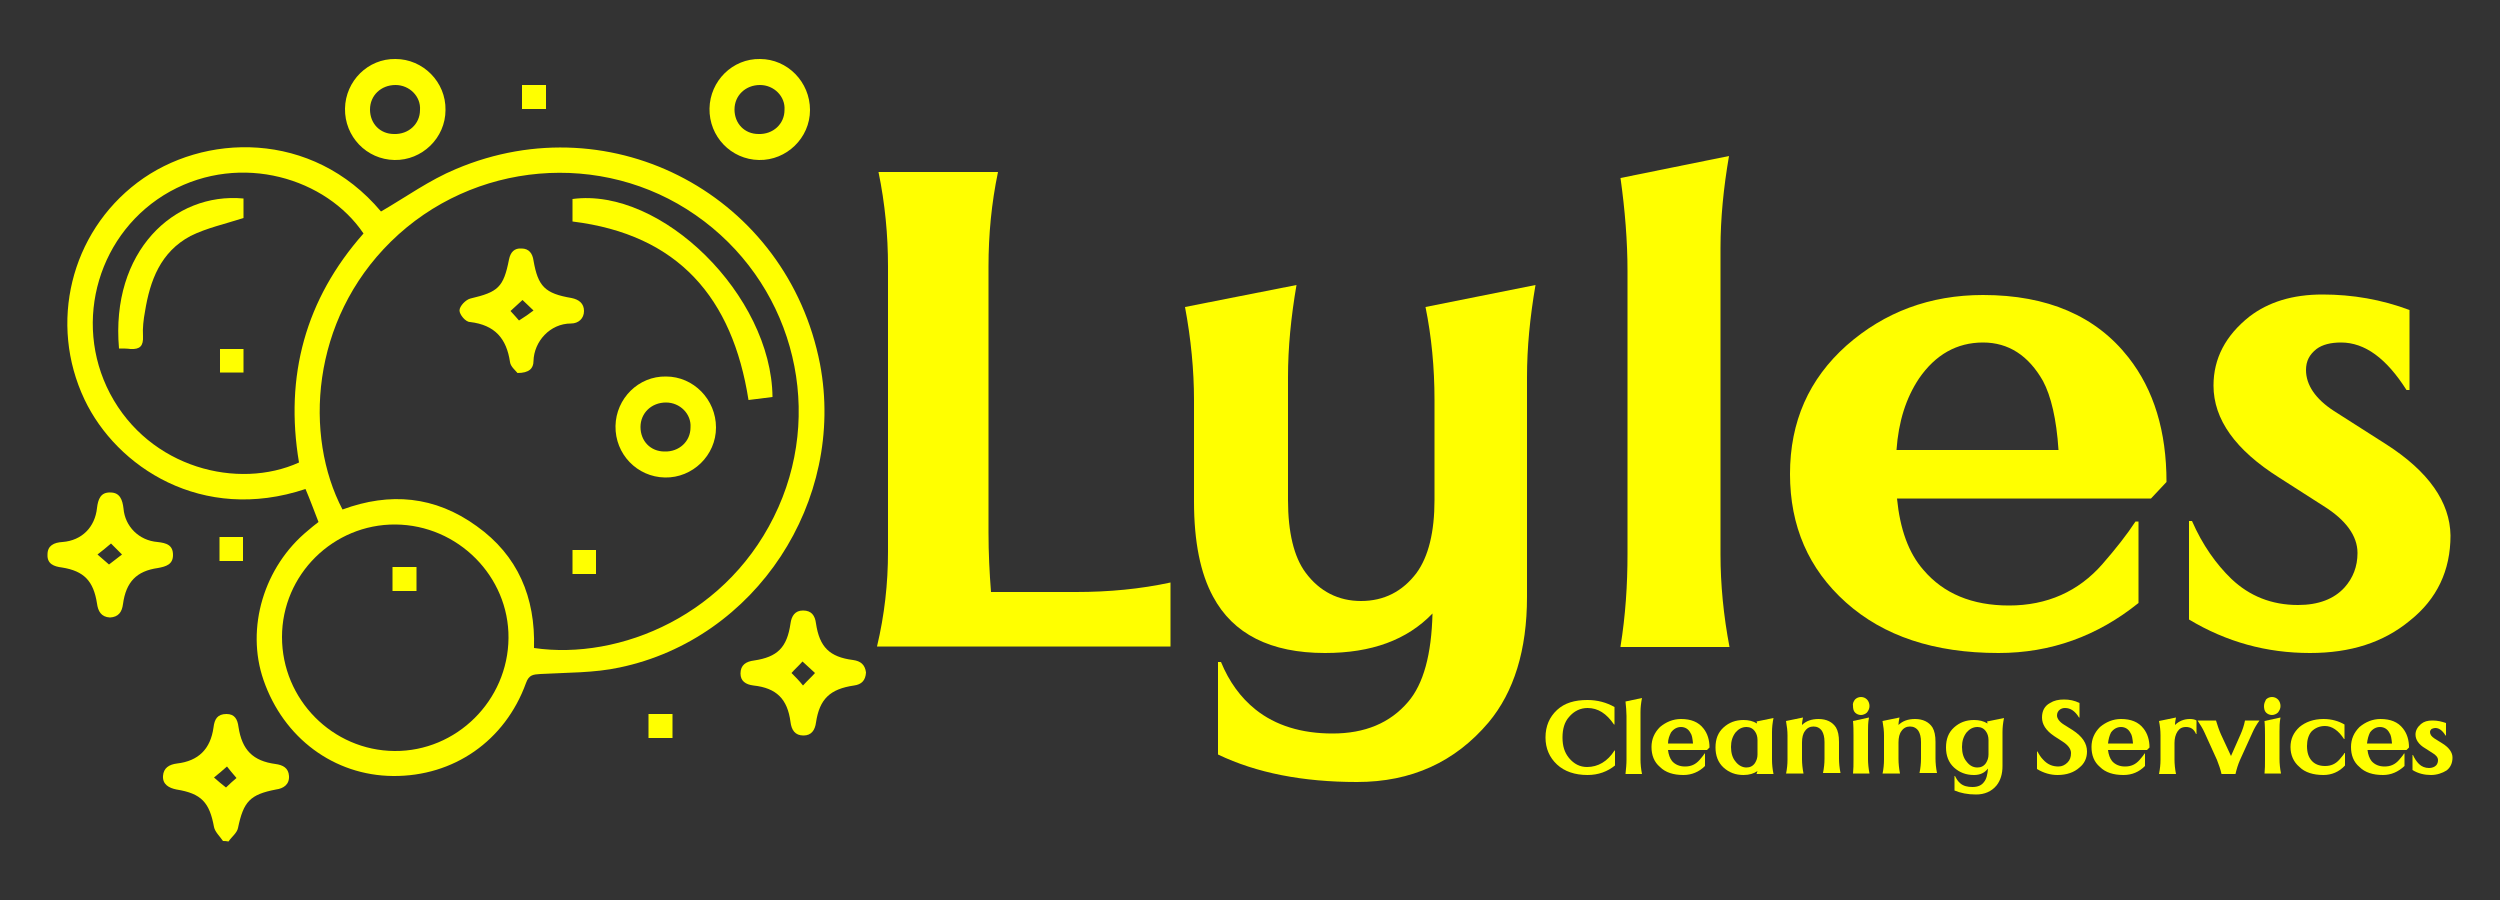
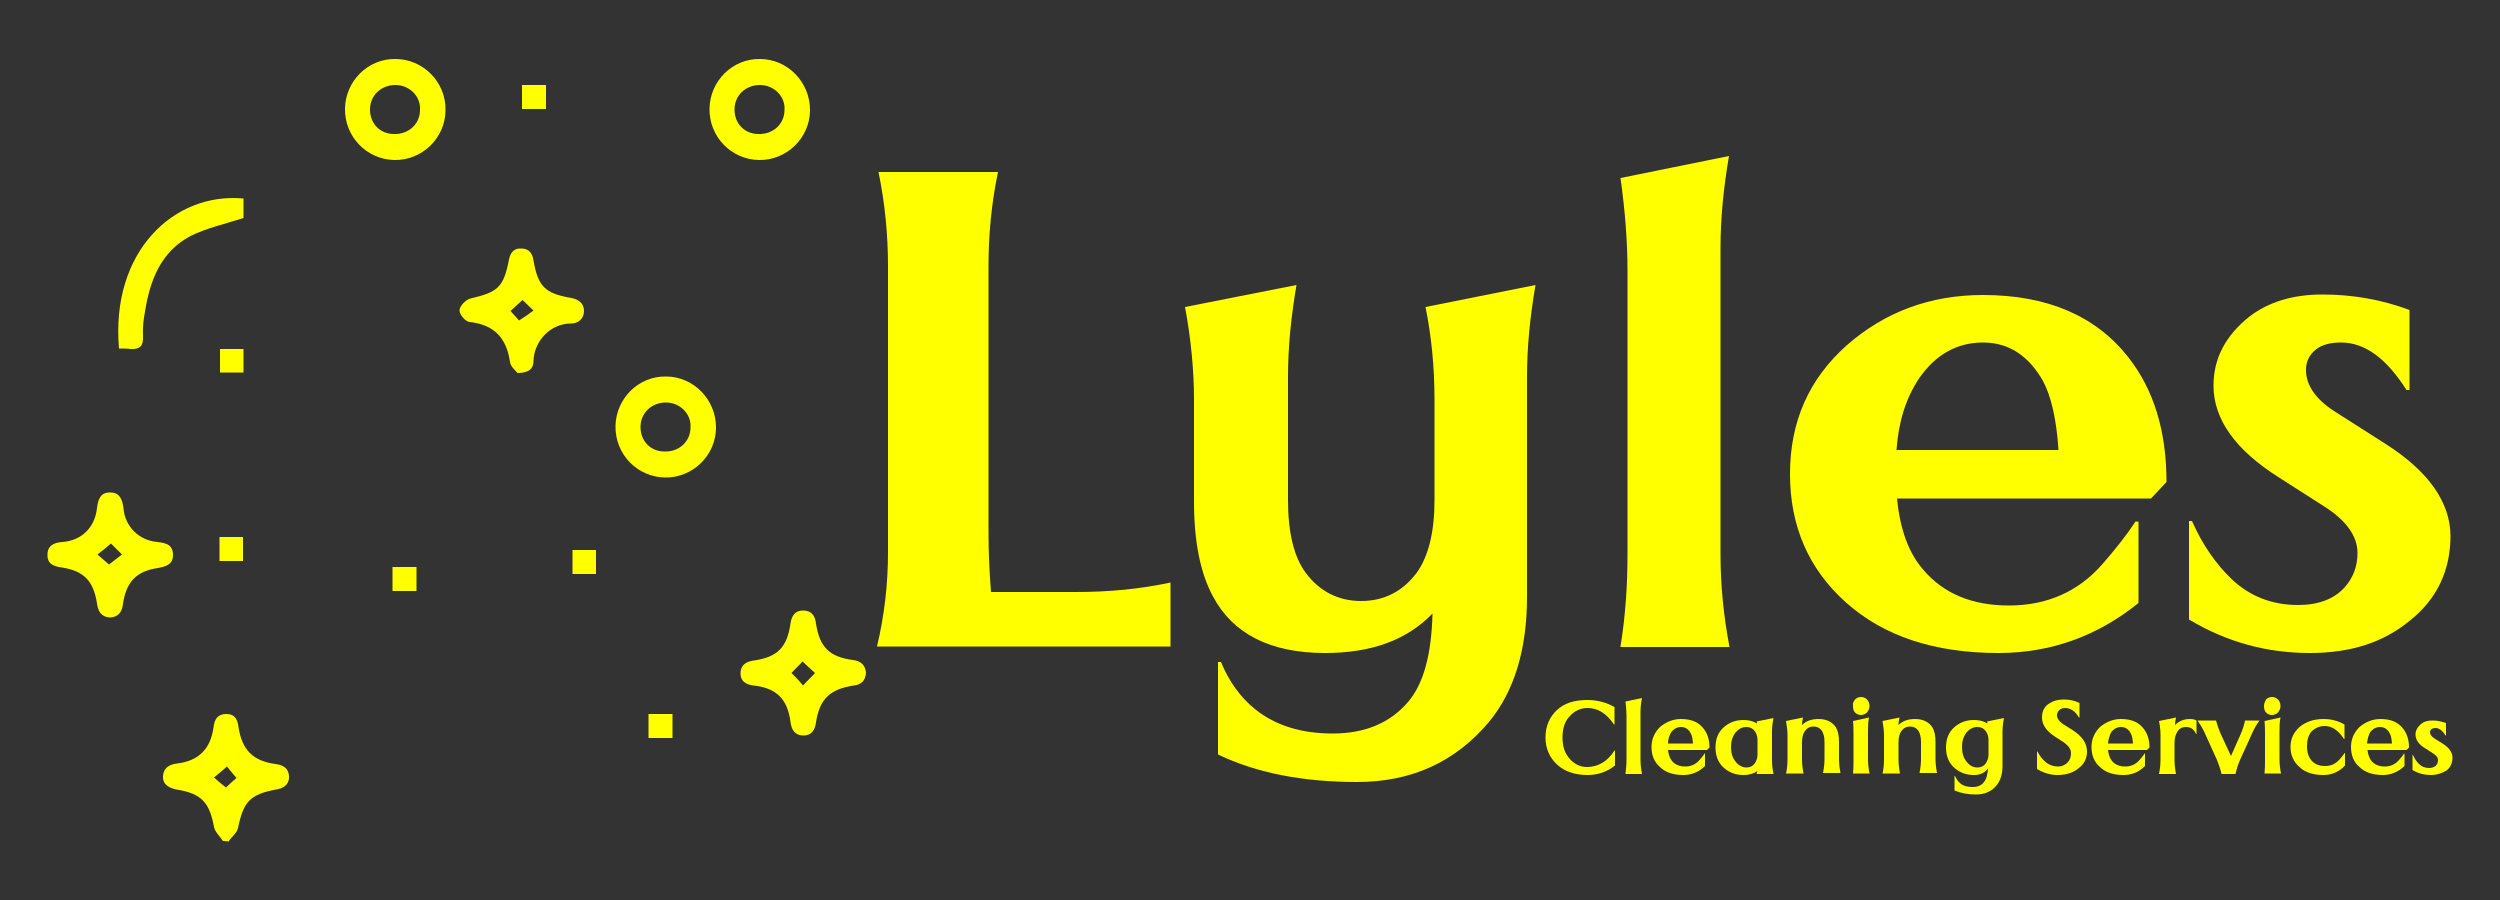
<svg xmlns="http://www.w3.org/2000/svg" version="1.1" id="Layer_1" x="0px" y="0px" viewBox="0 0 50 18" style="enable-background:new 0 0 50 18;" xml:space="preserve">
  <rect x="0" y="0" width="50" height="18" fill="#333333" stroke="none" />
  <style type="text/css">
	.st0{fill:#FFFF00;}
</style>
  <g>
    <g>
      <g>
        <g>
          <path class="st0" d="M17.54,12.93c0.15-0.63,0.22-1.26,0.22-1.89V5.33c0-0.63-0.06-1.26-0.19-1.89h2.39      c-0.13,0.62-0.19,1.25-0.19,1.89v5.32c0,0.41,0.02,0.81,0.05,1.19h1.7c0.66,0,1.29-0.06,1.89-0.19v1.28H17.54z" />
          <path class="st0" d="M26.5,13.06c-1.09,0-1.84-0.38-2.24-1.13c-0.25-0.46-0.38-1.09-0.38-1.9V8c0-0.59-0.06-1.22-0.18-1.86      l2.23-0.44c-0.11,0.64-0.17,1.25-0.17,1.84V10c0,0.65,0.12,1.14,0.35,1.45c0.28,0.38,0.66,0.57,1.11,0.57      c0.46,0,0.83-0.19,1.11-0.56c0.24-0.33,0.36-0.82,0.36-1.46V8c0-0.65-0.06-1.27-0.18-1.86l2.2-0.44      c-0.11,0.64-0.17,1.25-0.17,1.84v4.4c0,1.06-0.26,1.9-0.77,2.51c-0.67,0.79-1.54,1.19-2.63,1.19c-1.08,0-2.01-0.18-2.78-0.55      v-1.85h0.06c0.16,0.39,0.39,0.71,0.69,0.95c0.4,0.32,0.92,0.48,1.54,0.48c0.65,0,1.15-0.21,1.51-0.63      c0.31-0.36,0.47-0.95,0.49-1.77C28.14,12.8,27.43,13.06,26.5,13.06z" />
          <path class="st0" d="M32.41,12.93c0.1-0.62,0.14-1.23,0.14-1.85V5.42c0-0.59-0.05-1.22-0.14-1.86l2.17-0.44      c-0.11,0.64-0.17,1.25-0.17,1.84v6.13c0,0.6,0.06,1.22,0.18,1.85H32.41z" />
          <path class="st0" d="M39.97,13.06c-1.29,0-2.3-0.34-3.05-1.01c-0.75-0.67-1.12-1.53-1.12-2.57c0-1.05,0.38-1.9,1.13-2.57      c0.76-0.67,1.67-1.01,2.73-1.01c1.29,0,2.26,0.42,2.91,1.25c0.51,0.65,0.76,1.48,0.76,2.49l-0.31,0.33h-5.08      c0.06,0.61,0.23,1.09,0.53,1.43c0.4,0.47,0.97,0.71,1.71,0.71c0.76,0,1.39-0.28,1.87-0.83c0.27-0.31,0.49-0.59,0.66-0.85h0.06      v1.63C41.95,12.72,41.02,13.06,39.97,13.06z M37.93,9h3.24c-0.04-0.62-0.15-1.08-0.31-1.38c-0.29-0.51-0.69-0.77-1.2-0.77      c-0.52,0-0.95,0.24-1.28,0.72C38.12,7.96,37.97,8.43,37.93,9z" />
          <path class="st0" d="M46.2,13.06c-0.87,0-1.67-0.22-2.42-0.67v-1.97h0.06c0.21,0.48,0.48,0.86,0.79,1.16      c0.36,0.34,0.8,0.52,1.33,0.52c0.41,0,0.72-0.12,0.93-0.35c0.17-0.19,0.26-0.42,0.26-0.69c0-0.34-0.23-0.66-0.68-0.94      l-0.89-0.57C44.71,9,44.27,8.39,44.27,7.71c0-0.54,0.24-1,0.72-1.38c0.38-0.29,0.86-0.44,1.46-0.44c0.6,0,1.18,0.1,1.74,0.31      v1.6h-0.06c-0.4-0.63-0.83-0.95-1.31-0.95c-0.2,0-0.37,0.04-0.49,0.13c-0.14,0.11-0.21,0.24-0.21,0.42      c0,0.3,0.19,0.58,0.56,0.82l1.05,0.67c0.84,0.54,1.27,1.15,1.28,1.82c0,0.7-0.27,1.27-0.81,1.7      C47.67,12.85,47.01,13.06,46.2,13.06z" />
        </g>
      </g>
      <g>
        <path class="st0" d="M31.75,15.5c-0.25,0-0.46-0.07-0.61-0.21c-0.15-0.14-0.23-0.32-0.23-0.54c0-0.23,0.08-0.41,0.23-0.55     c0.15-0.14,0.35-0.2,0.61-0.2c0.2,0,0.38,0.05,0.54,0.14v0.35h-0.01c-0.15-0.22-0.32-0.33-0.53-0.33c-0.14,0-0.27,0.06-0.37,0.18     c-0.09,0.1-0.13,0.24-0.13,0.41c0,0.17,0.04,0.3,0.13,0.41c0.1,0.12,0.22,0.18,0.36,0.18c0.22,0,0.41-0.11,0.55-0.33h0.01v0.3     C32.15,15.43,31.97,15.5,31.75,15.5z" />
        <path class="st0" d="M32.51,15.48c0.01-0.1,0.02-0.19,0.02-0.29v-0.87c0-0.09-0.01-0.19-0.02-0.29l0.33-0.07     c-0.02,0.1-0.03,0.19-0.03,0.28v0.95c0,0.09,0.01,0.19,0.03,0.29H32.51z" />
        <path class="st0" d="M33.67,15.5c-0.2,0-0.36-0.05-0.47-0.16c-0.12-0.1-0.17-0.24-0.17-0.4c0-0.16,0.06-0.29,0.17-0.4     c0.12-0.1,0.26-0.16,0.42-0.16c0.2,0,0.35,0.06,0.45,0.19c0.08,0.1,0.12,0.23,0.12,0.38l-0.05,0.05h-0.78     c0.01,0.09,0.04,0.17,0.08,0.22c0.06,0.07,0.15,0.11,0.26,0.11c0.12,0,0.21-0.04,0.29-0.13c0.04-0.05,0.08-0.09,0.1-0.13h0.01     v0.25C33.98,15.44,33.83,15.5,33.67,15.5z M33.36,14.87h0.5c-0.01-0.1-0.02-0.17-0.05-0.21c-0.04-0.08-0.11-0.12-0.19-0.12     c-0.08,0-0.15,0.04-0.2,0.11C33.39,14.71,33.36,14.78,33.36,14.87z" />
        <path class="st0" d="M35.47,15.48h-0.34c0.01-0.02,0.01-0.04,0.02-0.06c-0.07,0.05-0.16,0.08-0.28,0.08     c-0.16,0-0.29-0.05-0.4-0.15c-0.11-0.1-0.16-0.24-0.16-0.4c0-0.17,0.05-0.3,0.16-0.4c0.11-0.1,0.24-0.15,0.4-0.15     c0.1,0,0.19,0.02,0.27,0.07c0-0.01,0-0.02-0.01-0.04l0.34-0.07c-0.02,0.1-0.03,0.19-0.03,0.28v0.55     C35.44,15.29,35.45,15.38,35.47,15.48z M34.93,15.35c0.07,0,0.13-0.03,0.17-0.09c0.03-0.05,0.05-0.1,0.05-0.17V14.8     c0-0.07-0.02-0.13-0.05-0.17c-0.04-0.06-0.1-0.09-0.17-0.09c-0.09,0-0.16,0.04-0.22,0.11c-0.06,0.08-0.09,0.17-0.09,0.29     c0,0.12,0.03,0.22,0.09,0.29C34.77,15.31,34.85,15.35,34.93,15.35z" />
        <path class="st0" d="M35.72,15.48c0.02-0.1,0.03-0.19,0.03-0.29v-0.48c0-0.09-0.01-0.18-0.03-0.29l0.34-0.07     c-0.01,0.05-0.02,0.1-0.02,0.15c0.08-0.08,0.19-0.12,0.33-0.12c0.16,0,0.28,0.06,0.35,0.17c0.04,0.07,0.06,0.16,0.06,0.29v0.33     c0,0.09,0.01,0.19,0.03,0.29h-0.35c0.02-0.1,0.03-0.19,0.03-0.29v-0.33c0-0.1-0.02-0.17-0.05-0.22c-0.04-0.06-0.1-0.09-0.17-0.09     c-0.07,0-0.13,0.03-0.17,0.09c-0.04,0.05-0.06,0.13-0.06,0.23v0.33c0,0.09,0.01,0.19,0.03,0.29H35.72z" />
        <path class="st0" d="M37.1,13.99c0.03-0.03,0.07-0.05,0.12-0.05c0.05,0,0.09,0.02,0.12,0.05c0.03,0.03,0.05,0.08,0.05,0.13     c0,0.05-0.02,0.09-0.05,0.13c-0.03,0.03-0.08,0.05-0.12,0.05c-0.05,0-0.09-0.02-0.12-0.05c-0.03-0.03-0.04-0.08-0.04-0.13     C37.05,14.07,37.07,14.03,37.1,13.99z M37.06,15.48c0.01-0.1,0.01-0.19,0.01-0.29v-0.48c0-0.09,0-0.19-0.01-0.29l0.32-0.07     c-0.02,0.1-0.02,0.19-0.02,0.28v0.55c0,0.09,0.01,0.19,0.03,0.29H37.06z" />
        <path class="st0" d="M37.65,15.48c0.02-0.1,0.03-0.19,0.03-0.29v-0.48c0-0.09-0.01-0.18-0.03-0.29l0.34-0.07     c-0.01,0.05-0.02,0.1-0.02,0.15c0.08-0.08,0.19-0.12,0.33-0.12c0.16,0,0.28,0.06,0.35,0.17c0.04,0.07,0.06,0.16,0.06,0.29v0.33     c0,0.09,0.01,0.19,0.03,0.29h-0.35c0.02-0.1,0.03-0.19,0.03-0.29v-0.33c0-0.1-0.02-0.17-0.05-0.22c-0.04-0.06-0.1-0.09-0.17-0.09     c-0.07,0-0.13,0.03-0.17,0.09c-0.04,0.05-0.06,0.13-0.06,0.23v0.33c0,0.09,0.01,0.19,0.03,0.29H37.65z" />
        <path class="st0" d="M39.48,15.5c-0.16,0-0.29-0.05-0.4-0.15c-0.11-0.1-0.16-0.24-0.16-0.4c0-0.17,0.05-0.3,0.16-0.4     c0.11-0.1,0.24-0.15,0.4-0.15c0.1,0,0.19,0.02,0.27,0.07c0-0.01,0-0.02-0.01-0.04l0.34-0.07c-0.02,0.1-0.03,0.19-0.03,0.28v0.68     c0,0.16-0.04,0.29-0.12,0.39c-0.1,0.12-0.24,0.18-0.41,0.18c-0.17,0-0.31-0.03-0.43-0.08v-0.29h0.01     c0.03,0.06,0.06,0.11,0.11,0.15c0.06,0.05,0.14,0.07,0.24,0.07c0.1,0,0.18-0.03,0.23-0.1c0.05-0.06,0.07-0.15,0.08-0.27     C39.69,15.46,39.6,15.5,39.48,15.5z M39.55,15.35c0.07,0,0.13-0.03,0.17-0.09c0.03-0.05,0.05-0.1,0.05-0.17V14.8     c0-0.07-0.02-0.13-0.05-0.17c-0.04-0.06-0.1-0.09-0.17-0.09c-0.09,0-0.16,0.04-0.22,0.11c-0.06,0.08-0.09,0.17-0.09,0.29     c0,0.12,0.03,0.22,0.09,0.29C39.39,15.31,39.46,15.35,39.55,15.35z" />
        <path class="st0" d="M41.15,15.5c-0.14,0-0.28-0.04-0.41-0.12v-0.35h0.01c0.03,0.06,0.07,0.12,0.11,0.16     c0.09,0.1,0.19,0.14,0.31,0.14c0.07,0,0.13-0.03,0.18-0.08c0.05-0.05,0.07-0.11,0.07-0.19c0-0.08-0.06-0.16-0.17-0.23l-0.17-0.11     c-0.16-0.11-0.24-0.23-0.24-0.37c0-0.13,0.05-0.23,0.16-0.29c0.08-0.05,0.17-0.07,0.28-0.07s0.21,0.02,0.31,0.07v0.29h-0.01     c-0.08-0.13-0.17-0.19-0.28-0.19c-0.04,0-0.07,0.01-0.1,0.03c-0.04,0.03-0.06,0.07-0.06,0.12c0,0.06,0.05,0.13,0.15,0.19     l0.16,0.1c0.2,0.13,0.29,0.27,0.29,0.43c0,0.13-0.05,0.24-0.15,0.32C41.48,15.45,41.33,15.5,41.15,15.5z" />
        <path class="st0" d="M42.47,15.5c-0.2,0-0.36-0.05-0.47-0.16c-0.12-0.1-0.17-0.24-0.17-0.4c0-0.16,0.06-0.29,0.17-0.4     c0.12-0.1,0.26-0.16,0.42-0.16c0.2,0,0.35,0.06,0.45,0.19c0.08,0.1,0.12,0.23,0.12,0.38l-0.05,0.05h-0.78     c0.01,0.09,0.04,0.17,0.08,0.22c0.06,0.07,0.15,0.11,0.26,0.11c0.12,0,0.21-0.04,0.29-0.13c0.04-0.05,0.08-0.09,0.1-0.13h0.01     v0.25C42.78,15.44,42.64,15.5,42.47,15.5z M42.16,14.87h0.5c-0.01-0.1-0.02-0.17-0.05-0.21c-0.04-0.08-0.11-0.12-0.19-0.12     c-0.08,0-0.15,0.04-0.2,0.11C42.19,14.71,42.17,14.78,42.16,14.87z" />
        <path class="st0" d="M43.18,15.48c0.02-0.1,0.03-0.19,0.03-0.29v-0.48c0-0.1-0.01-0.19-0.03-0.29l0.34-0.07     c-0.01,0.05-0.02,0.1-0.02,0.15c0.08-0.08,0.18-0.12,0.3-0.12c0.05,0,0.1,0.01,0.13,0.03v0.27h-0.01     c-0.04-0.1-0.11-0.14-0.2-0.14c-0.08,0-0.13,0.03-0.17,0.09c-0.04,0.06-0.06,0.14-0.06,0.23l0,0.33c0,0.09,0.01,0.19,0.03,0.29     H43.18z" />
        <path class="st0" d="M44.43,15.48c-0.02-0.09-0.05-0.18-0.09-0.28l-0.25-0.55c-0.03-0.07-0.08-0.15-0.14-0.24h0.37     c0.03,0.1,0.06,0.19,0.1,0.28l0.2,0.43l0.19-0.43c0.04-0.09,0.07-0.18,0.09-0.28h0.29c-0.06,0.08-0.11,0.17-0.14,0.24L44.8,15.2     c-0.04,0.09-0.07,0.19-0.09,0.28H44.43z" />
        <path class="st0" d="M45.32,13.99c0.03-0.03,0.07-0.05,0.12-0.05c0.05,0,0.09,0.02,0.12,0.05c0.03,0.03,0.05,0.08,0.05,0.13     c0,0.05-0.02,0.09-0.05,0.13c-0.03,0.03-0.08,0.05-0.12,0.05c-0.05,0-0.09-0.02-0.12-0.05c-0.03-0.03-0.04-0.08-0.04-0.13     C45.28,14.07,45.3,14.03,45.32,13.99z M45.29,15.48c0.01-0.1,0.01-0.19,0.01-0.29v-0.48c0-0.09,0-0.19-0.01-0.29l0.32-0.07     c-0.02,0.1-0.02,0.19-0.02,0.28v0.55c0,0.09,0.01,0.19,0.03,0.29H45.29z" />
        <path class="st0" d="M46.47,15.5c-0.2,0-0.37-0.05-0.48-0.16c-0.12-0.1-0.18-0.24-0.18-0.4c0-0.16,0.06-0.29,0.18-0.4     c0.12-0.1,0.28-0.16,0.48-0.16c0.16,0,0.3,0.04,0.42,0.11v0.29h-0.01c-0.11-0.17-0.24-0.26-0.38-0.26c-0.11,0-0.2,0.04-0.27,0.11     c-0.06,0.07-0.09,0.17-0.09,0.29c0,0.13,0.03,0.22,0.09,0.29c0.06,0.07,0.15,0.11,0.27,0.11c0.12,0,0.21-0.04,0.29-0.13     c0.04-0.05,0.08-0.09,0.1-0.13h0.01v0.25C46.78,15.44,46.63,15.5,46.47,15.5z" />
        <path class="st0" d="M47.66,15.5c-0.2,0-0.36-0.05-0.47-0.16c-0.12-0.1-0.17-0.24-0.17-0.4c0-0.16,0.06-0.29,0.17-0.4     c0.12-0.1,0.26-0.16,0.42-0.16c0.2,0,0.35,0.06,0.45,0.19c0.08,0.1,0.12,0.23,0.12,0.38l-0.05,0.05h-0.78     c0.01,0.09,0.04,0.17,0.08,0.22c0.06,0.07,0.15,0.11,0.26,0.11c0.12,0,0.21-0.04,0.29-0.13c0.04-0.05,0.08-0.09,0.1-0.13h0.01     v0.25C47.96,15.44,47.82,15.5,47.66,15.5z M47.34,14.87h0.5c-0.01-0.1-0.02-0.17-0.05-0.21c-0.04-0.08-0.11-0.12-0.19-0.12     c-0.08,0-0.15,0.04-0.2,0.11C47.37,14.71,47.35,14.78,47.34,14.87z" />
        <path class="st0" d="M48.62,15.5c-0.13,0-0.26-0.03-0.37-0.1v-0.3h0.01c0.03,0.07,0.07,0.13,0.12,0.18     c0.05,0.05,0.12,0.08,0.2,0.08c0.06,0,0.11-0.02,0.14-0.05c0.03-0.03,0.04-0.07,0.04-0.11c0-0.05-0.04-0.1-0.11-0.14l-0.14-0.09     c-0.14-0.08-0.2-0.18-0.2-0.28c0-0.08,0.04-0.15,0.11-0.21c0.06-0.05,0.13-0.07,0.23-0.07s0.18,0.02,0.27,0.05v0.25h-0.01     c-0.06-0.1-0.13-0.15-0.2-0.15c-0.03,0-0.06,0.01-0.08,0.02c-0.02,0.02-0.03,0.04-0.03,0.06c0,0.05,0.03,0.09,0.09,0.13l0.16,0.1     c0.13,0.08,0.2,0.18,0.2,0.28c0,0.11-0.04,0.2-0.12,0.26C48.85,15.46,48.74,15.5,48.62,15.5z" />
      </g>
-       <path class="st0" d="M6.37,10.44c-0.09-0.23-0.17-0.45-0.26-0.66c-2.07,0.69-3.78-0.44-4.42-1.79C0.97,6.47,1.41,4.66,2.75,3.65    c1.31-0.99,3.49-1.06,4.87,0.58c0.5-0.29,0.97-0.63,1.5-0.85c3.14-1.33,6.63,0.55,7.28,3.9c0.52,2.74-1.28,5.5-4.01,6.07    c-0.51,0.11-1.05,0.1-1.58,0.13c-0.14,0.01-0.23,0.01-0.29,0.18c-0.42,1.16-1.45,1.87-2.66,1.86c-1.18-0.01-2.19-0.76-2.59-1.92    c-0.36-1.04,0.01-2.27,0.89-2.99C6.23,10.55,6.29,10.5,6.37,10.44z M10.68,12.96c1.7,0.25,3.93-0.65,4.89-2.82    c0.92-2.08,0.23-4.53-1.66-5.84c-1.87-1.3-4.45-1.08-6.09,0.53c-1.61,1.58-1.74,3.89-0.97,5.36c0.95-0.35,1.85-0.27,2.68,0.33    C10.36,11.11,10.71,11.95,10.68,12.96z M7.27,4.67C6.53,3.57,4.83,3.04,3.4,3.83C1.98,4.62,1.44,6.42,2.2,7.87    c0.79,1.5,2.57,1.93,3.78,1.38C5.69,7.52,6.11,5.98,7.27,4.67z M5.64,12.74c0,1.25,1.01,2.27,2.25,2.28    c1.24,0.01,2.27-1.01,2.28-2.26c0.01-1.23-1.01-2.26-2.26-2.27C6.67,10.48,5.64,11.49,5.64,12.74z" />
      <path class="st0" d="M2.2,12.35c-0.18-0.01-0.24-0.13-0.26-0.28c-0.07-0.45-0.26-0.65-0.7-0.72c-0.16-0.02-0.3-0.07-0.29-0.26    c0-0.18,0.13-0.24,0.3-0.25c0.39-0.03,0.65-0.3,0.69-0.68c0.02-0.17,0.07-0.32,0.27-0.31c0.19,0,0.24,0.15,0.26,0.32    c0.03,0.36,0.31,0.64,0.68,0.67c0.18,0.02,0.31,0.06,0.31,0.26c0,0.19-0.14,0.23-0.3,0.26c-0.43,0.06-0.64,0.28-0.7,0.72    C2.44,12.24,2.37,12.34,2.2,12.35z M2.18,11.29c0.08-0.06,0.17-0.13,0.26-0.2C2.35,11,2.28,10.93,2.22,10.87    c-0.09,0.08-0.17,0.14-0.27,0.22C2.04,11.17,2.12,11.24,2.18,11.29z" />
      <path class="st0" d="M17.32,13.45c-0.01,0.16-0.09,0.24-0.24,0.26c-0.48,0.07-0.69,0.27-0.76,0.74c-0.02,0.15-0.09,0.26-0.25,0.26    c-0.17,0-0.24-0.11-0.26-0.27c-0.06-0.46-0.28-0.68-0.74-0.73c-0.16-0.02-0.26-0.09-0.26-0.24c0-0.17,0.11-0.24,0.27-0.26    c0.47-0.07,0.66-0.26,0.73-0.74c0.02-0.15,0.09-0.26,0.25-0.26c0.17,0,0.24,0.1,0.26,0.26c0.07,0.47,0.27,0.67,0.74,0.73    C17.21,13.22,17.3,13.29,17.32,13.45z M16.06,13.71c0.09-0.1,0.17-0.17,0.24-0.25c-0.09-0.08-0.17-0.16-0.25-0.23    c-0.08,0.09-0.16,0.16-0.22,0.23C15.91,13.54,15.98,13.61,16.06,13.71z" />
      <path class="st0" d="M8.91,2.2c0,0.56-0.47,1.01-1.02,1c-0.56-0.01-1-0.47-0.99-1.03c0.01-0.55,0.46-1,1.01-0.99    C8.46,1.18,8.92,1.64,8.91,2.2z M7.91,1.7c-0.29,0-0.51,0.21-0.51,0.49c0,0.28,0.2,0.49,0.48,0.49c0.29,0.01,0.52-0.2,0.52-0.48    C8.42,1.93,8.19,1.7,7.91,1.7z" />
      <path class="st0" d="M14.32,8.55c0,0.56-0.47,1.01-1.02,1c-0.56-0.01-1-0.47-0.99-1.03c0.01-0.55,0.46-1,1.01-0.99    C13.87,7.53,14.32,7.99,14.32,8.55z M13.32,8.05c-0.29,0-0.51,0.21-0.51,0.49c0,0.28,0.2,0.49,0.48,0.49    c0.29,0.01,0.52-0.2,0.52-0.48C13.83,8.28,13.6,8.05,13.32,8.05z" />
      <path class="st0" d="M16.2,2.2c0,0.56-0.47,1.01-1.02,1c-0.56-0.01-1-0.47-0.99-1.03c0.01-0.55,0.46-1,1.01-0.99    C15.75,1.18,16.2,1.64,16.2,2.2z M15.2,1.7c-0.29,0-0.51,0.21-0.51,0.49c0,0.28,0.2,0.49,0.48,0.49c0.29,0.01,0.52-0.2,0.52-0.48    C15.71,1.93,15.48,1.7,15.2,1.7z" />
      <path class="st0" d="M10.44,1.7c0.17,0,0.31,0,0.48,0c0,0.16,0,0.32,0,0.48c-0.16,0-0.31,0-0.48,0    C10.44,2.03,10.44,1.88,10.44,1.7z" />
      <path class="st0" d="M7.85,11.34c0.17,0,0.31,0,0.48,0c0,0.16,0,0.32,0,0.48c-0.16,0-0.31,0-0.48,0    C7.85,11.66,7.85,11.51,7.85,11.34z" />
      <path class="st0" d="M13.45,14.76c-0.17,0-0.32,0-0.48,0c0-0.16,0-0.31,0-0.48c0.16,0,0.31,0,0.48,0    C13.45,14.44,13.45,14.59,13.45,14.76z" />
      <path class="st0" d="M4.39,10.74c0.16,0,0.3,0,0.47,0c0,0.16,0,0.31,0,0.48c-0.15,0-0.3,0-0.47,0    C4.39,11.07,4.39,10.92,4.39,10.74z" />
-       <path class="st0" d="M11.45,4.43c0-0.16,0-0.31,0-0.45c1.78-0.24,3.98,1.93,4,3.96C15.3,7.96,15.14,7.98,14.97,8    C14.65,5.96,13.57,4.69,11.45,4.43z" />
      <path class="st0" d="M4.46,16.82c-0.06-0.09-0.16-0.18-0.18-0.28c-0.09-0.49-0.25-0.67-0.75-0.75c-0.15-0.03-0.28-0.1-0.27-0.27    c0.01-0.16,0.12-0.23,0.28-0.25c0.43-0.05,0.67-0.29,0.73-0.72c0.02-0.17,0.08-0.27,0.26-0.27c0.16,0,0.22,0.1,0.24,0.26    c0.07,0.46,0.29,0.68,0.74,0.74c0.15,0.02,0.26,0.08,0.27,0.24c0.01,0.17-0.11,0.25-0.26,0.27c-0.52,0.1-0.65,0.24-0.76,0.77    c-0.02,0.1-0.13,0.18-0.19,0.27C4.53,16.82,4.49,16.82,4.46,16.82z M4.73,15.56c-0.08-0.09-0.15-0.18-0.19-0.23    c-0.08,0.07-0.16,0.14-0.26,0.22c0.08,0.07,0.16,0.14,0.24,0.2C4.59,15.68,4.67,15.61,4.73,15.56z" />
      <path class="st0" d="M10.35,7.46c-0.04-0.05-0.14-0.13-0.15-0.22c-0.07-0.47-0.3-0.74-0.8-0.8C9.31,6.44,9.19,6.29,9.19,6.21    c0-0.09,0.13-0.22,0.22-0.24c0.55-0.13,0.66-0.22,0.77-0.78c0.03-0.15,0.11-0.23,0.25-0.22c0.15,0,0.22,0.1,0.24,0.24    c0.09,0.52,0.23,0.66,0.76,0.75c0.15,0.03,0.25,0.11,0.25,0.26c0,0.15-0.11,0.25-0.26,0.25c-0.42,0-0.74,0.36-0.75,0.75    C10.67,7.37,10.58,7.46,10.35,7.46z M10.38,6.41c0.11-0.07,0.2-0.13,0.29-0.2C10.58,6.12,10.5,6.05,10.45,6    c-0.08,0.07-0.16,0.15-0.24,0.22C10.28,6.3,10.35,6.37,10.38,6.41z" />
      <path class="st0" d="M11.92,11.48c-0.16,0-0.31,0-0.47,0c0-0.16,0-0.31,0-0.48c0.16,0,0.31,0,0.47,0    C11.92,11.16,11.92,11.31,11.92,11.48z" />
      <path class="st0" d="M2.38,6.97c-0.17-1.94,1.1-3.13,2.49-3c0,0.15,0,0.3,0,0.39c-0.37,0.12-0.74,0.2-1.06,0.36    C3.21,5.04,3,5.61,2.9,6.23C2.87,6.39,2.85,6.56,2.86,6.72c0.01,0.2-0.06,0.27-0.25,0.26C2.54,6.97,2.47,6.97,2.38,6.97z" />
      <path class="st0" d="M4.4,6.98c0.16,0,0.31,0,0.47,0c0,0.16,0,0.3,0,0.47c-0.15,0-0.3,0-0.47,0C4.4,7.3,4.4,7.15,4.4,6.98z" />
    </g>
  </g>
</svg>